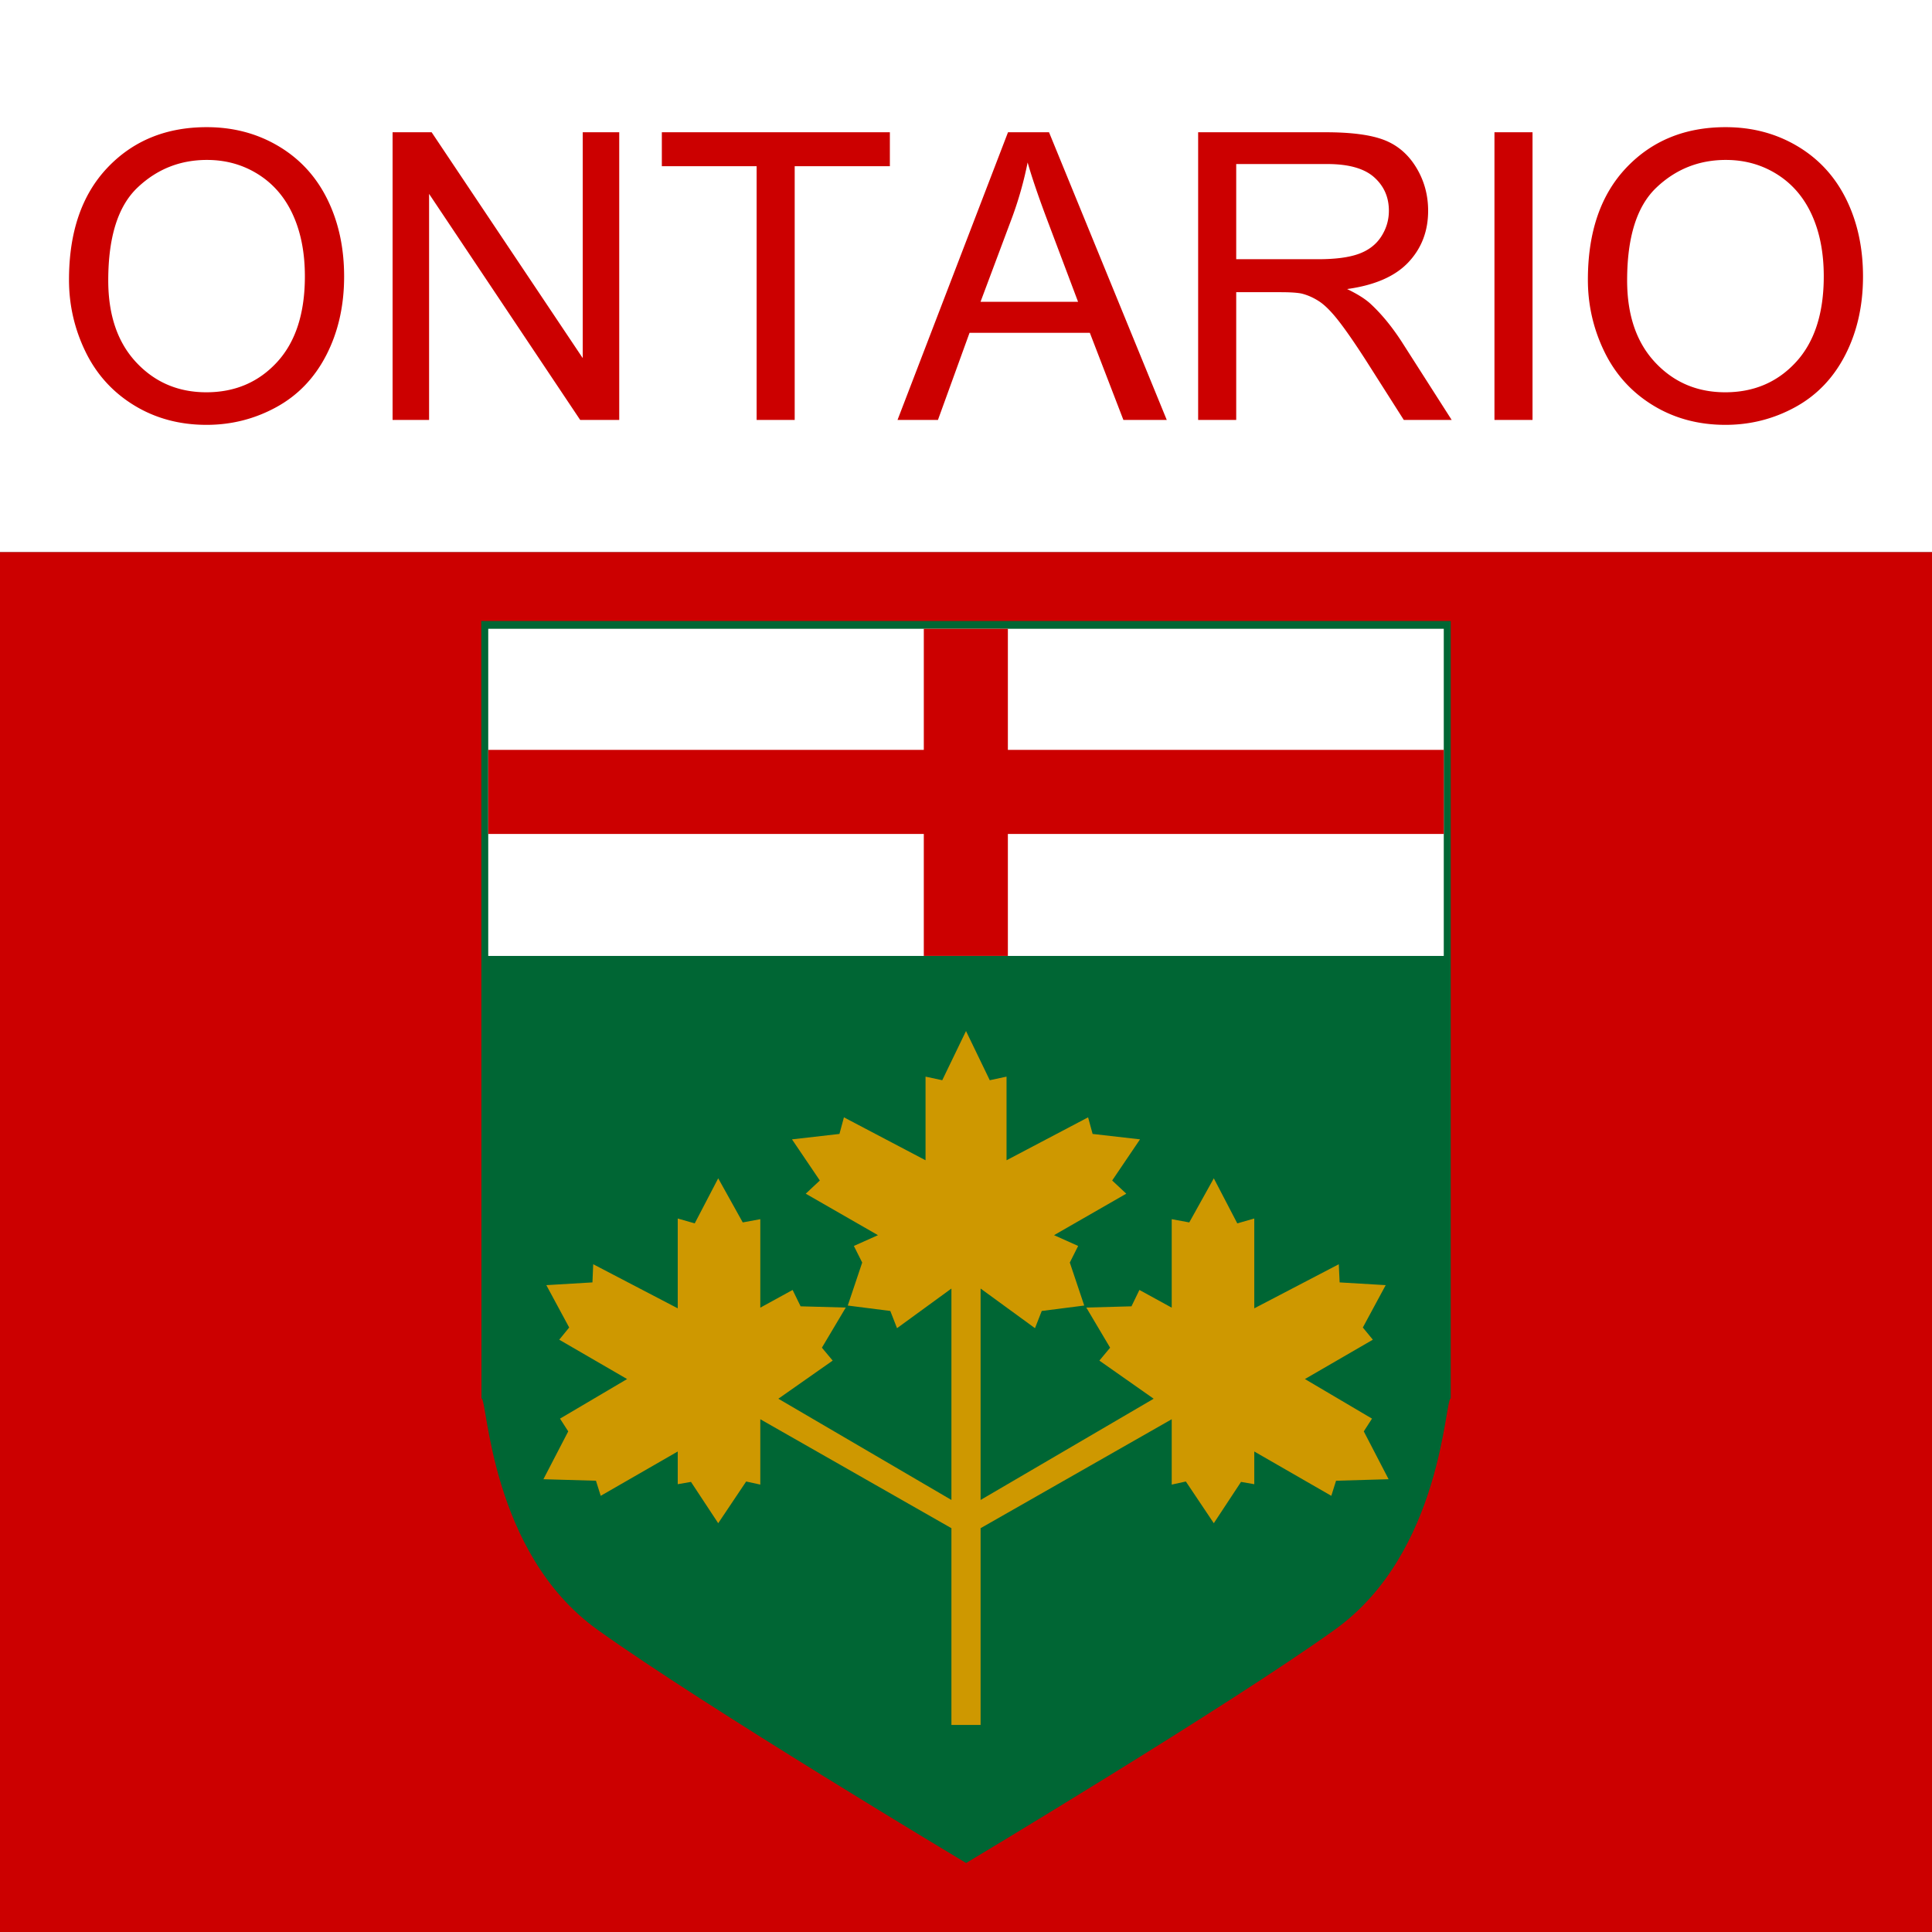
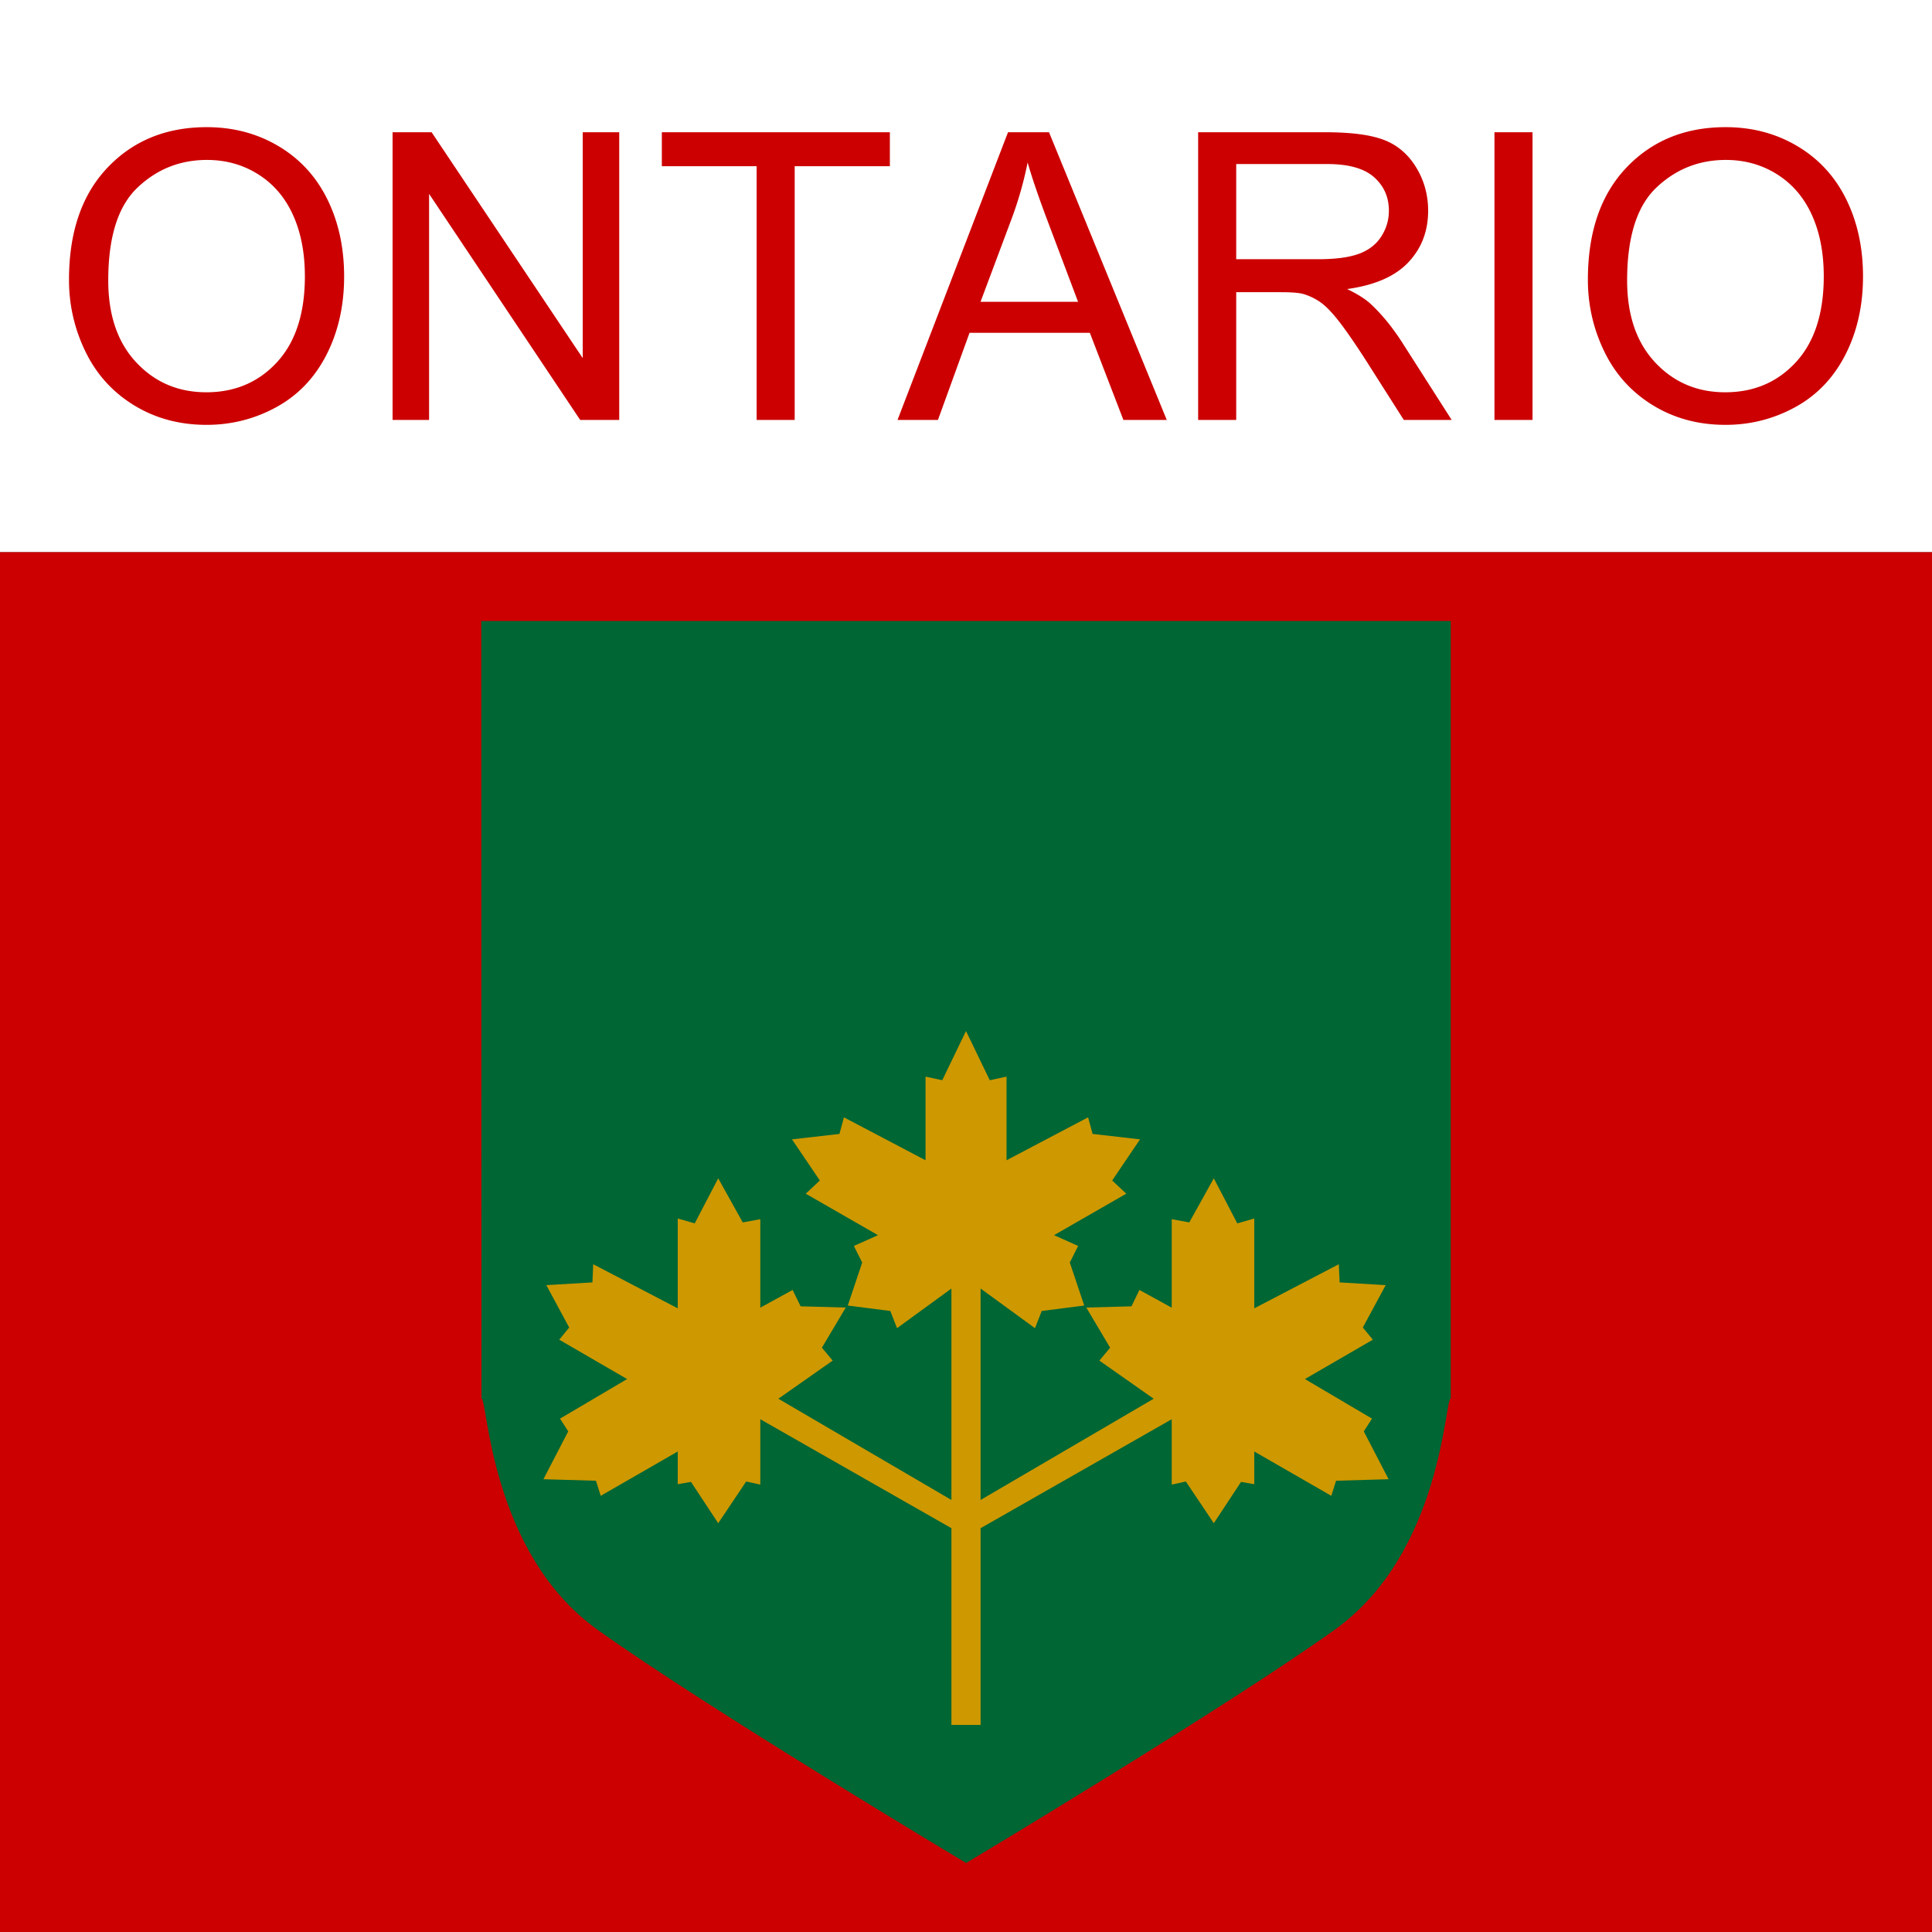
<svg xmlns="http://www.w3.org/2000/svg" viewBox="0 0 700 700">
  <rect x="0" y="0" width="700" height="700" fill="#333333" stroke="none" />
  <path fill="#c00" d="M0 200h700v500H0z" />
  <g fill-rule="evenodd">
    <path d="M525.636 225.005H174.368l.08 281.678c2.208 0 3.059 55.818 41.965 83.746 38.906 27.909 133.63 84.577 133.63 84.577s94.722-56.668 133.628-84.577c38.906-27.928 39.757-83.746 41.965-83.746V225.005z" fill="#006634" />
    <path d="M355.289 624.981v-71.29l69.245-39.474v23.676l5.124-1.114 10.126 15.109 9.863-14.967 4.8.83v-11.848l27.909 16.061 1.721-5.468 19.038-.547-8.992-17.337 2.977-4.617-24.303-14.34 24.607-14.258-3.625-4.415 8.283-15.352-16.688-.992-.304-6.582-30.623 15.98v-32.547l-6.157 1.762-8.506-16.324-8.89 15.98-6.36-1.175v32.06l-11.707-6.42-2.875 5.934-16.365.446 8.628 14.542-3.889 4.678 19.666 13.813-62.703 36.678v-76.597l19.706 14.36 2.45-6.239 15.393-1.964-5.226-15.575 3.018-6.015-8.729-3.909 26.167-15.028-5.104-4.78 10.086-14.905-17.174-1.965-1.64-6.015-29.55 15.554v-30.298l-6.076 1.296-8.607-17.823-8.608 17.823-6.056-1.296v30.298l-29.569-15.554-1.62 6.015-17.195 1.965 10.086 14.906-5.104 4.78 26.167 15.027-8.729 3.91 3.018 6.014-5.225 15.575 15.412 1.964 2.43 6.238 19.707-14.36v76.598l-62.704-36.678 19.686-13.813-3.909-4.678 8.648-14.542-16.364-.446-2.896-5.934-11.706 6.42v-32.06l-6.36 1.175-8.89-15.98-8.507 16.324-6.157-1.762v32.546l-30.623-15.98-.283 6.583-16.709.992 8.284 15.352-3.605 4.415 24.587 14.258-24.304 14.34 2.977 4.617-8.992 17.337 19.038.547 1.721 5.468 27.909-16.06v11.847l4.8-.83 9.863 14.967 10.127-15.109 5.124 1.114v-23.676l69.245 39.473v71.291h10.572z" fill="#ce9800" />
-     <path fill="#fff" d="M176.9 227.82h346.205v118.532H176.9z" />
-     <path d="M176.9 302.148h157.812v44.192h30.46v-44.192h157.933v-30.46H365.172V227.82h-30.46v43.868H176.9v30.46z" fill="#c00" />
  </g>
  <path fill="#fff" d="M0 0h700v200H0z" />
  <g fill="#c00">
    <path d="M25 101.39c0-17.301 4.645-30.846 13.936-40.634 9.29-9.788 21.283-14.682 35.977-14.682 9.622 0 18.296 2.299 26.023 6.897 7.726 4.598 13.616 11.009 17.668 19.233 4.053 8.224 6.079 17.55 6.08 27.978-.001 10.57-2.134 20.027-6.4 28.369-4.266 8.342-10.31 14.659-18.13 18.948-7.822 4.29-16.259 6.434-25.313 6.434-9.812 0-18.58-2.37-26.307-7.11-7.726-4.74-13.58-11.21-17.562-19.41C26.99 119.213 25 110.54 25 101.39zm14.22.213c0 12.561 3.377 22.456 10.132 29.684 6.755 7.229 15.227 10.843 25.418 10.843 10.381 0 18.924-3.65 25.632-10.949 6.707-7.3 10.061-17.657 10.061-31.07 0-8.485-1.434-15.892-4.302-22.22-2.867-6.328-7.062-11.234-12.585-14.718-5.522-3.484-11.72-5.226-18.593-5.226-9.764 0-18.166 3.354-25.205 10.061-7.039 6.708-10.558 17.906-10.558 33.595zM142.24 152.15V47.92h14.149l54.747 81.837V47.92h13.225v104.23h-14.149l-54.747-81.908v81.908zM274.14 152.15V60.217h-34.342v-12.3h82.619v12.3h-34.484v91.933zM325.19 152.15l40.03-104.23h14.86l42.66 104.23h-15.713l-12.158-31.569h-43.585l-11.447 31.569zm30.075-42.802h35.337l-10.878-28.867c-3.318-8.769-5.783-15.974-7.394-21.615a132.86 132.86 0 01-5.617 19.908zM434.11 152.15V47.92h46.215c9.29 0 16.353.936 21.188 2.808 4.835 1.873 8.698 5.18 11.589 9.919 2.891 4.74 4.337 9.978 4.337 15.713 0 7.394-2.394 13.628-7.181 18.699-4.787 5.072-12.182 8.295-22.183 9.67 3.65 1.753 6.423 3.484 8.319 5.19 4.029 3.697 7.845 8.319 11.447 13.865l18.13 28.369h-17.347l-13.793-21.686c-4.03-6.257-7.347-11.044-9.954-14.362-2.607-3.318-4.942-5.64-7.004-6.968-2.062-1.327-4.16-2.251-6.292-2.773-1.564-.331-4.124-.497-7.679-.497h-15.998v46.286zm13.793-58.231h29.649c6.304 0 11.234-.652 14.789-1.955 3.555-1.304 6.257-3.39 8.105-6.257 1.849-2.868 2.773-5.984 2.773-9.35 0-4.93-1.79-8.982-5.368-12.158-3.579-3.176-9.231-4.763-16.957-4.764h-32.99zM541.47 152.15V47.92h13.793v104.23zM575.32 101.39c0-17.301 4.645-30.846 13.936-40.634 9.29-9.788 21.283-14.682 35.977-14.682 9.622 0 18.296 2.299 26.023 6.897 7.726 4.598 13.616 11.009 17.668 19.233 4.053 8.224 6.079 17.55 6.08 27.978-.001 10.57-2.134 20.027-6.4 28.369-4.266 8.342-10.31 14.659-18.13 18.948-7.822 4.29-16.259 6.434-25.313 6.434-9.812 0-18.58-2.37-26.307-7.11-7.726-4.74-13.58-11.21-17.562-19.41-3.981-8.2-5.972-16.874-5.972-26.023zm14.22.213c0 12.561 3.377 22.456 10.132 29.684 6.755 7.229 15.227 10.843 25.418 10.843 10.381 0 18.924-3.65 25.632-10.949 6.707-7.3 10.061-17.657 10.061-31.07 0-8.485-1.434-15.892-4.302-22.22-2.867-6.328-7.062-11.234-12.585-14.718-5.522-3.484-11.72-5.226-18.593-5.226-9.764 0-18.166 3.354-25.205 10.061-7.039 6.708-10.558 17.906-10.558 33.595z" />
  </g>
</svg>